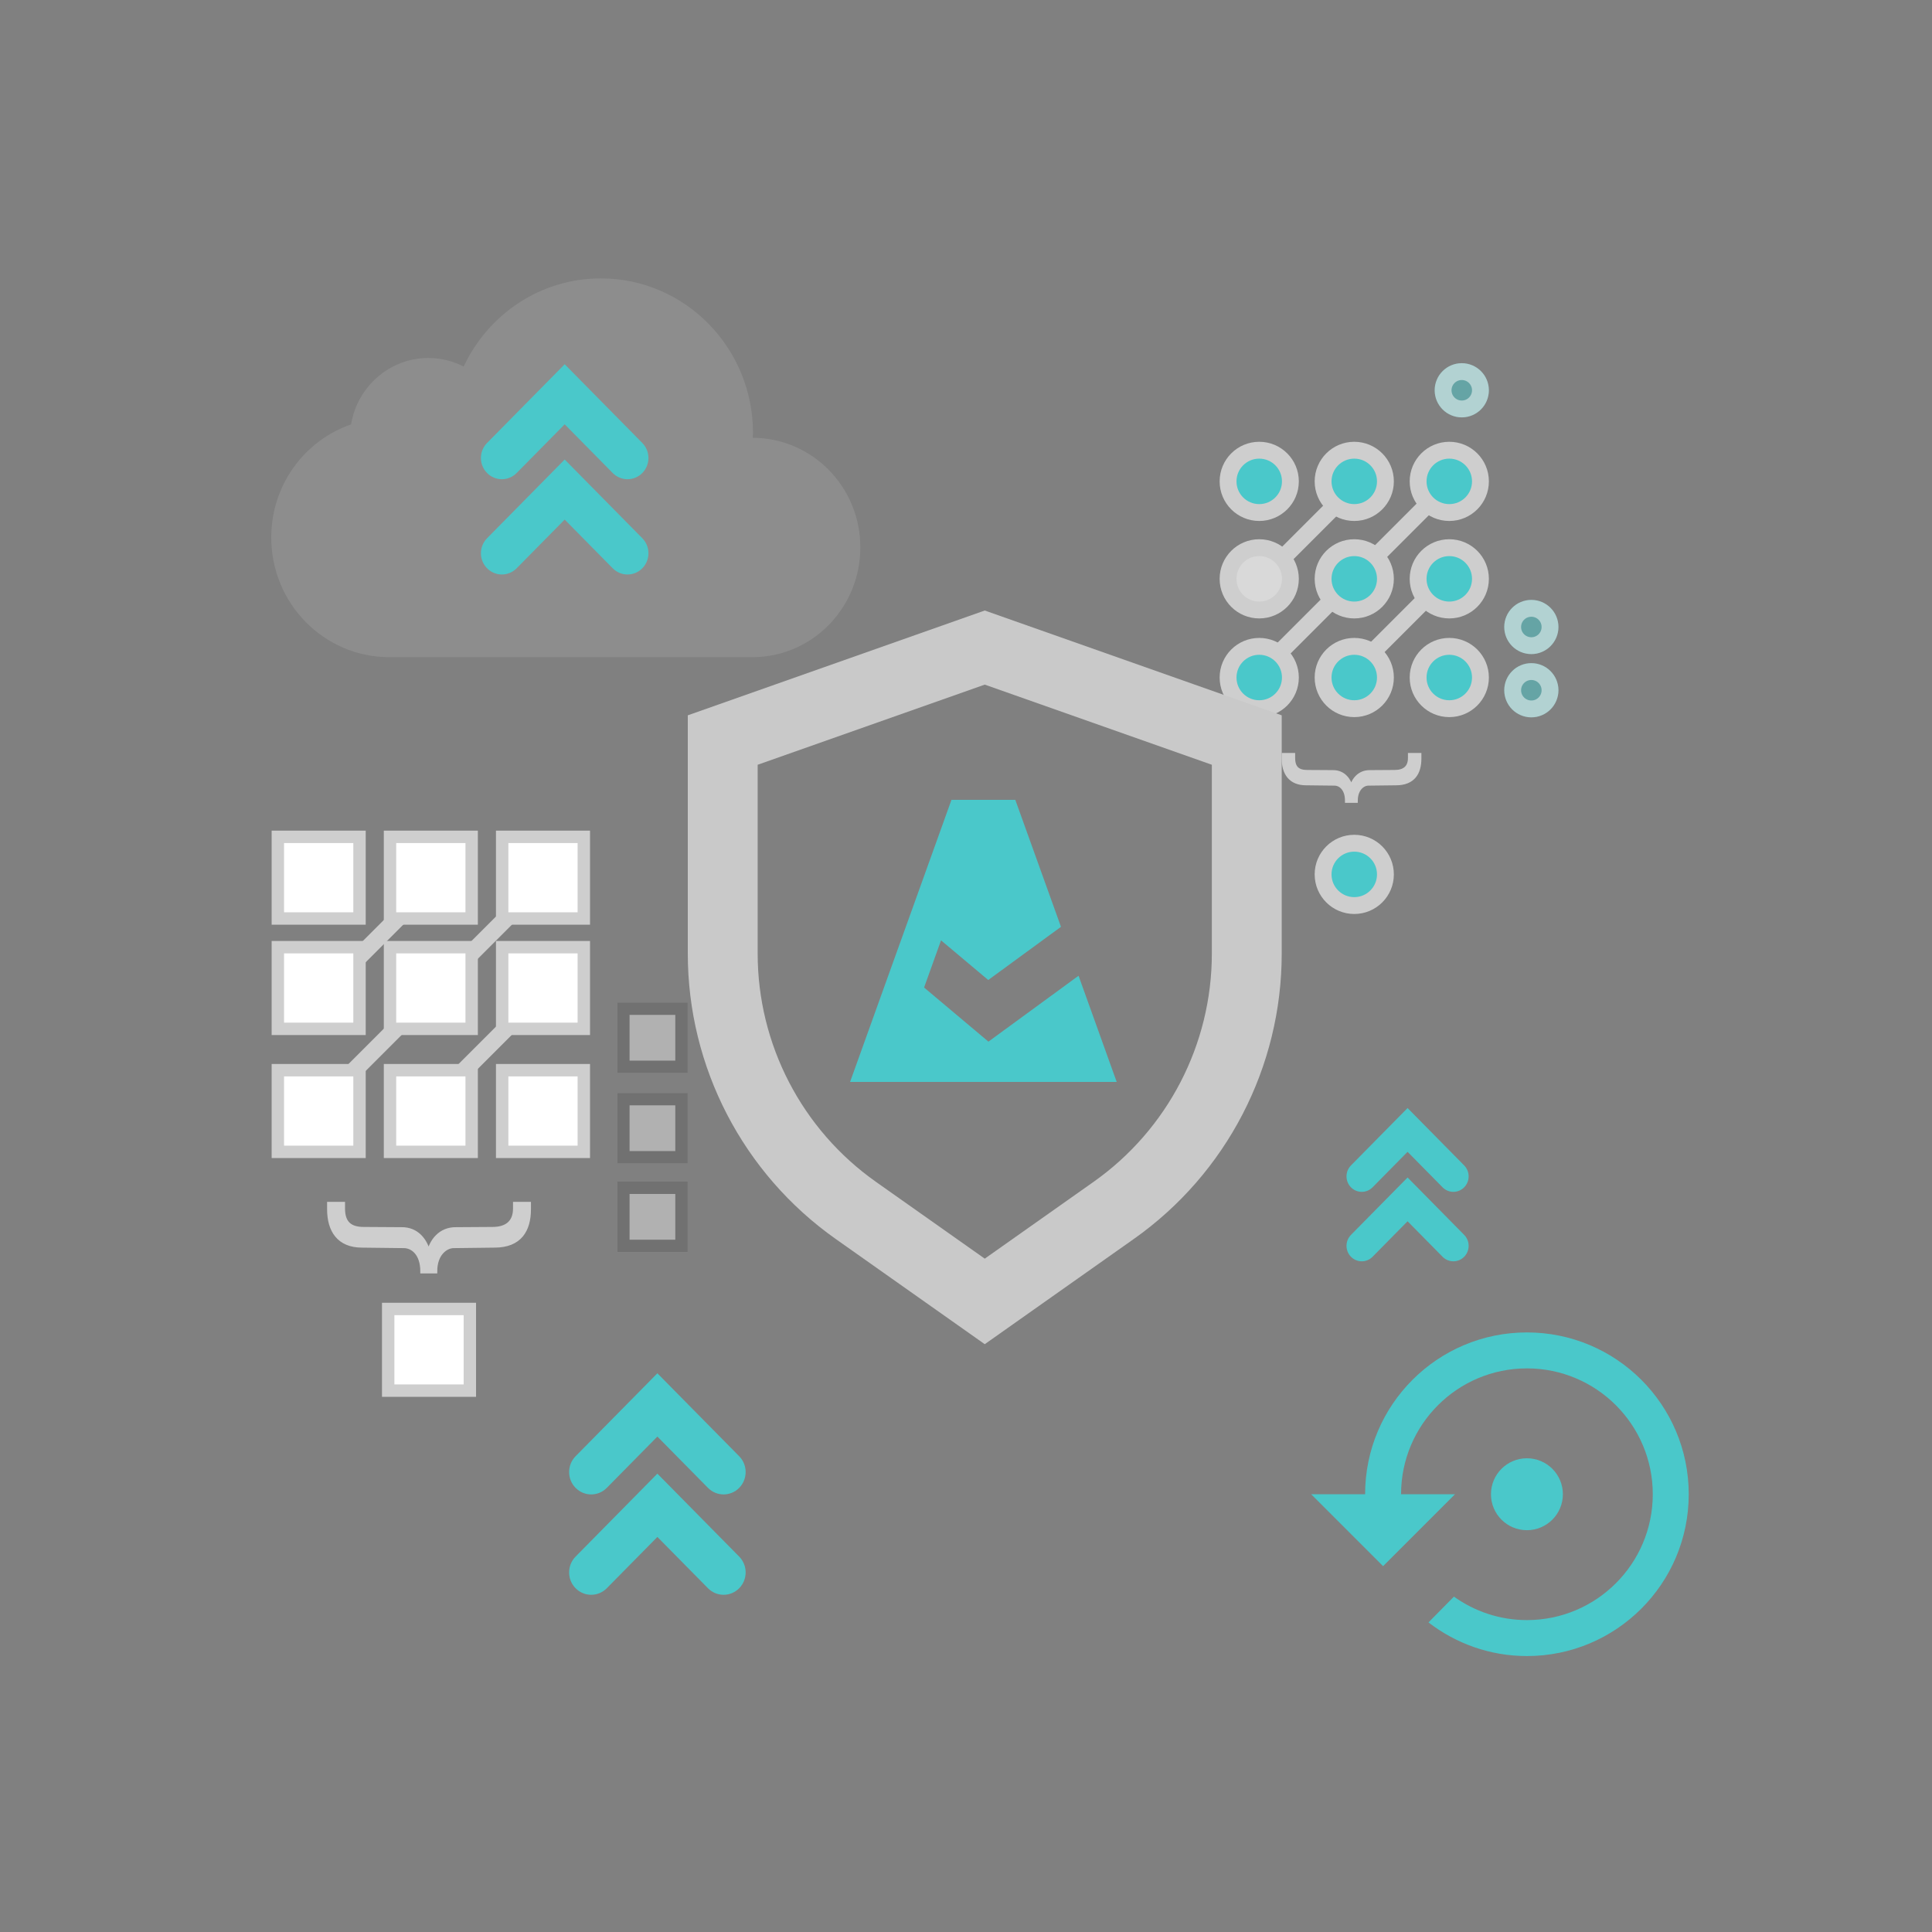
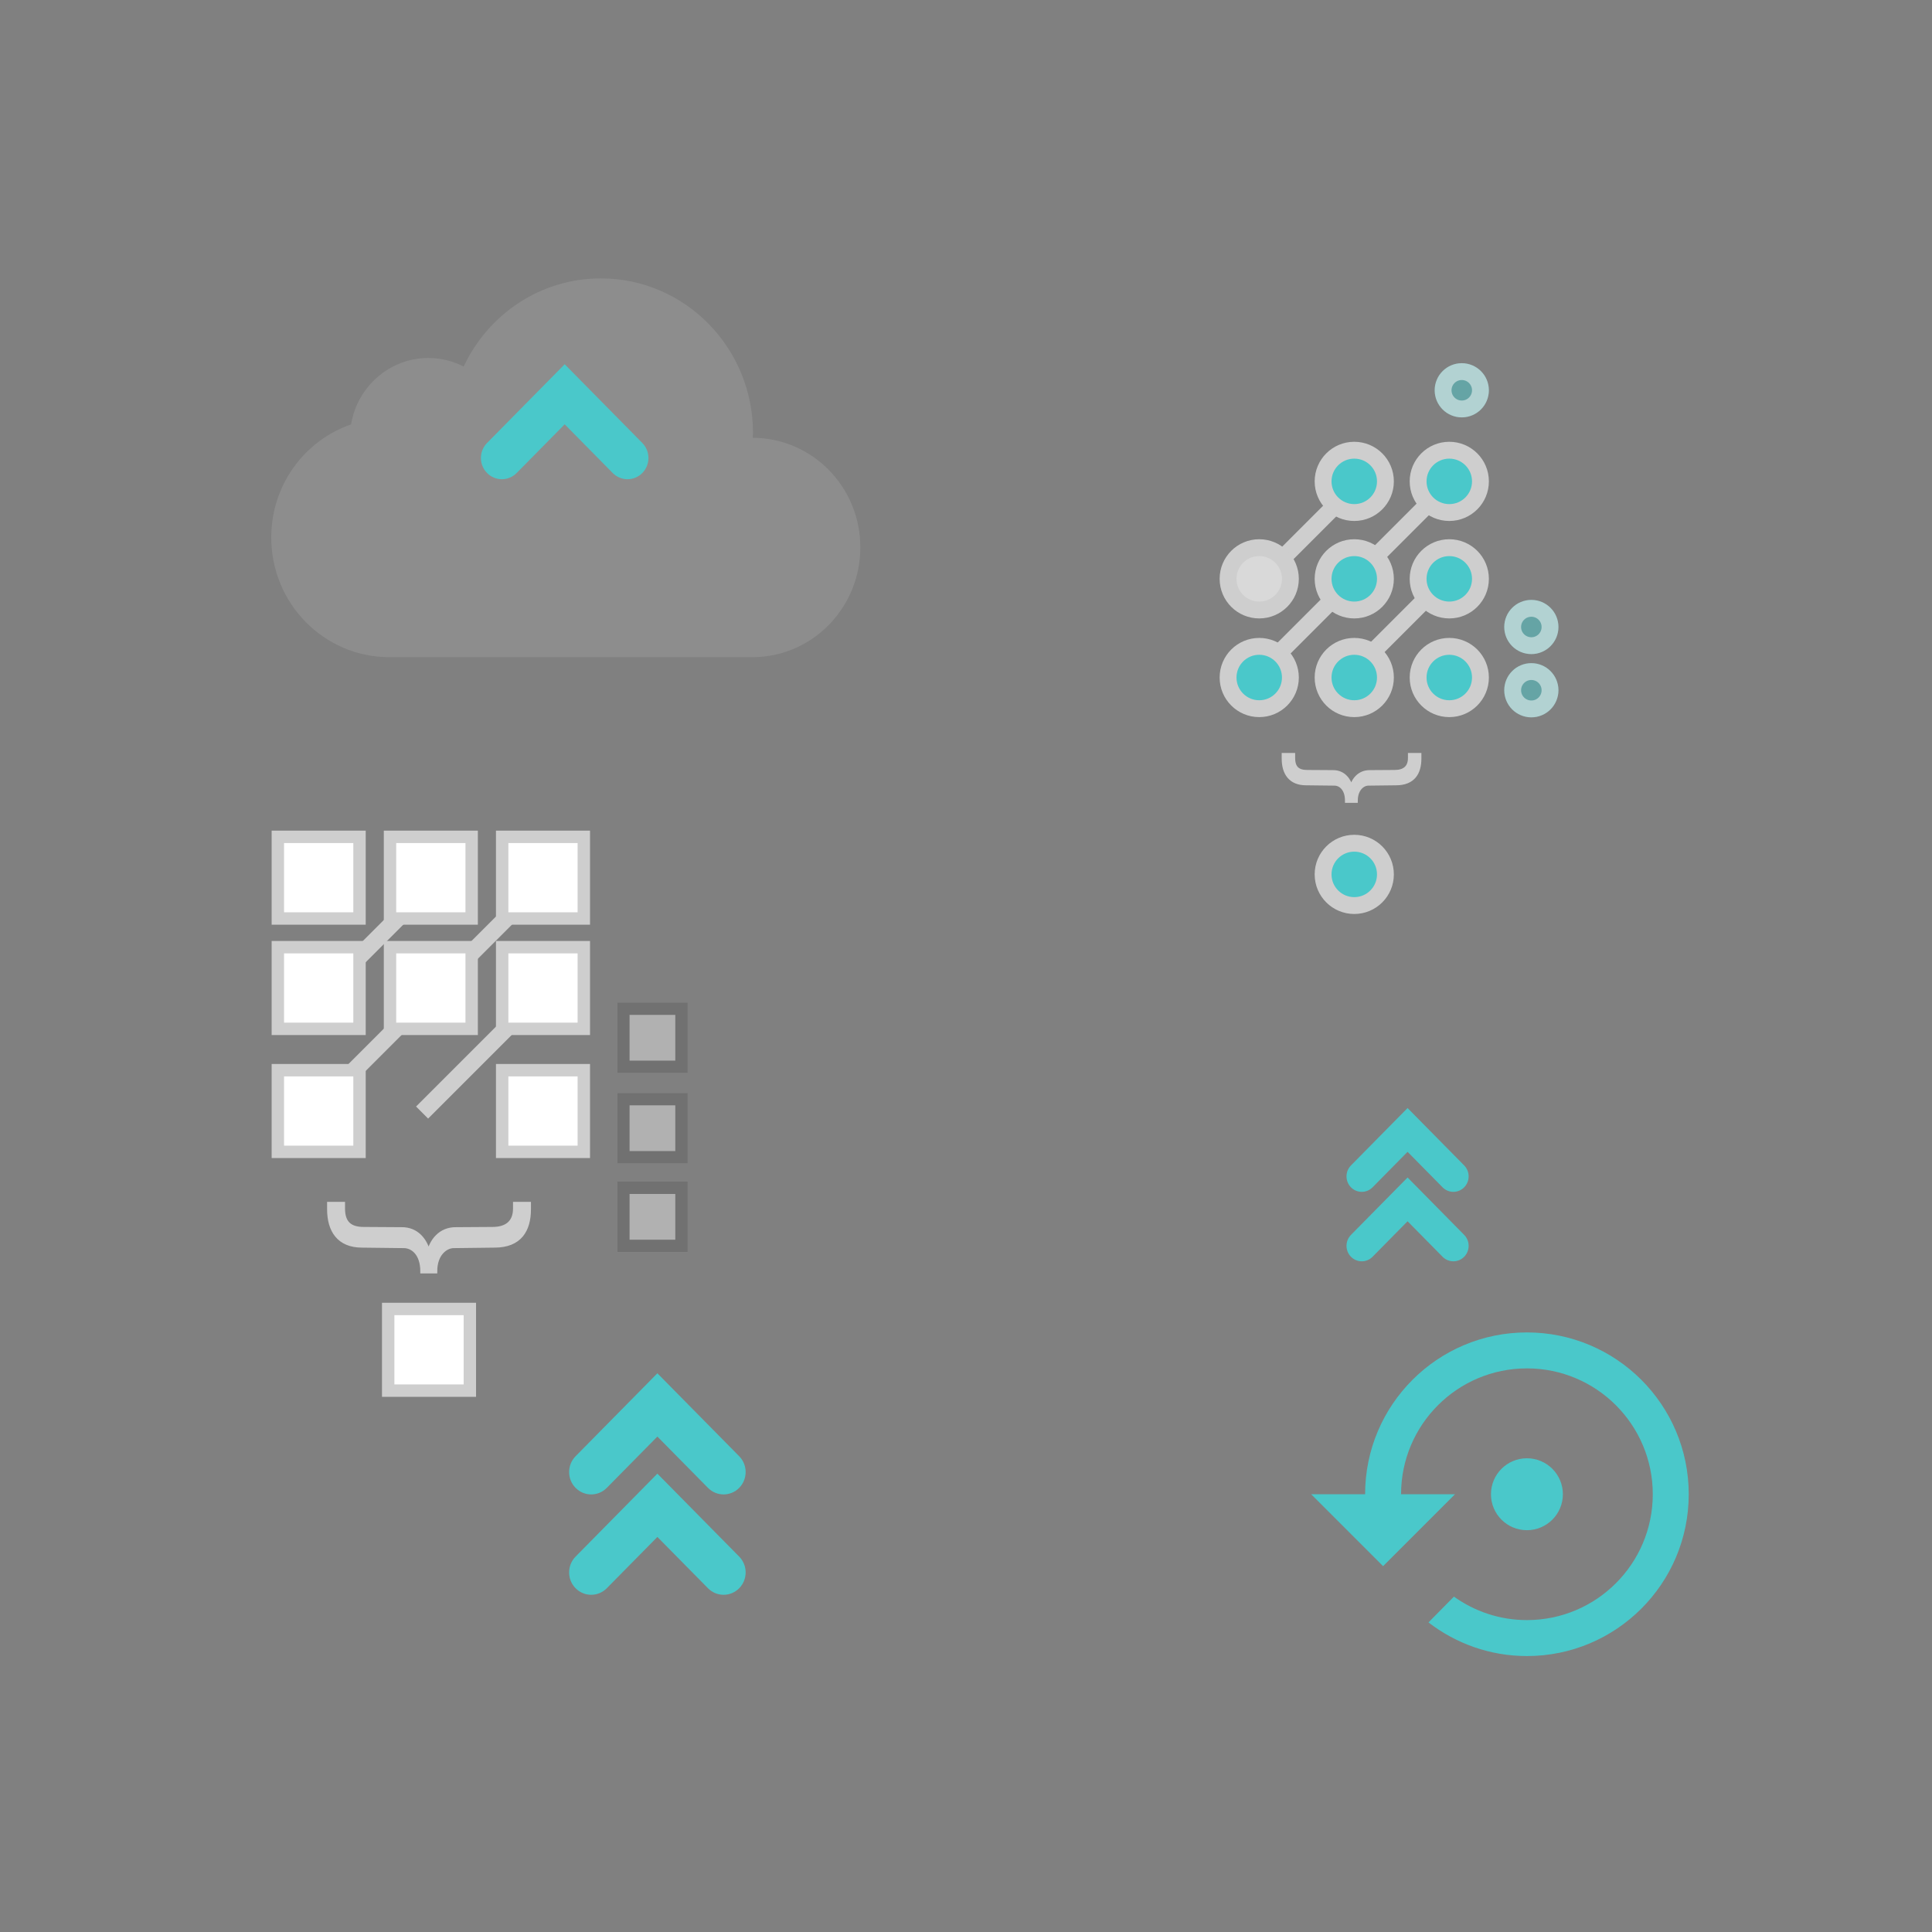
<svg xmlns="http://www.w3.org/2000/svg" width="500" height="500" viewBox="0 0 500 500" fill="none">
  <rect x="0" y="0" width="500" height="500" fill="#808080" stroke="none" />
  <g clip-path="url(#clip0_11341_23283)">
    <path d="M404.472 386.707C404.472 381.565 400.308 377.401 395.166 377.401C390.025 377.401 385.86 381.565 385.86 386.707C385.86 391.848 390.025 396.013 395.166 396.013C400.308 396.013 404.472 391.848 404.472 386.707ZM395.166 344.83C372.041 344.83 353.289 363.581 353.289 386.707H339.33L357.942 405.319L376.554 386.707H362.595C362.595 368.723 377.182 354.136 395.166 354.136C413.15 354.136 427.737 368.723 427.737 386.707C427.737 404.69 413.15 419.278 395.166 419.278C388.117 419.278 381.626 417.021 376.275 413.205L369.691 419.882C376.763 425.326 385.581 428.584 395.166 428.584C418.291 428.584 437.043 409.832 437.043 386.707C437.043 363.581 418.291 344.83 395.166 344.83Z" fill="#4AC8CA" />
  </g>
  <line x1="326.081" y1="173.956" x2="374.635" y2="125.402" stroke="#CECECE" stroke-width="4.362" />
  <line x1="324.189" y1="152.201" x2="354.457" y2="121.934" stroke="#CECECE" stroke-width="4.362" />
  <line x1="348.151" y1="175.848" x2="378.419" y2="145.581" stroke="#CECECE" stroke-width="4.362" />
-   <circle cx="325.889" cy="124.579" r="8.066" fill="#4AC8CA" stroke="#CECECE" stroke-width="4.362" />
  <circle cx="325.889" cy="149.802" r="8.066" fill="#D9D9D9" stroke="#CECECE" stroke-width="4.362" />
  <circle cx="325.889" cy="175.341" r="8.066" fill="#4AC8CA" stroke="#CECECE" stroke-width="4.362" />
  <circle cx="350.482" cy="124.579" r="8.066" fill="#4AC8CA" stroke="#CECECE" stroke-width="4.362" />
  <circle cx="350.482" cy="149.802" r="8.066" fill="#4AC8CA" stroke="#CECECE" stroke-width="4.362" />
  <circle cx="350.482" cy="226.292" r="8.066" fill="#4AC8CA" stroke="#CECECE" stroke-width="4.362" />
  <circle cx="350.482" cy="175.341" r="8.066" fill="#4AC8CA" stroke="#CECECE" stroke-width="4.362" />
  <circle cx="375.074" cy="124.579" r="8.066" fill="#4AC8CA" stroke="#CECECE" stroke-width="4.362" />
  <circle cx="375.074" cy="149.802" r="8.066" fill="#4AC8CA" stroke="#CECECE" stroke-width="4.362" />
  <circle cx="375.074" cy="175.341" r="8.066" fill="#4AC8CA" stroke="#CECECE" stroke-width="4.362" />
  <path d="M348.613 207.237C348.613 204.11 346.895 202.79 345.354 202.79C344.122 202.79 339.234 202.704 338 202.704C333.951 202.704 332.233 200.061 332.233 196.318L332.233 195.393L334.655 195.393L334.655 196.185C334.655 198.785 335.93 199.798 338.308 199.798C339.321 199.798 343.724 199.839 344.915 199.839C347.733 199.795 349.142 201.91 349.669 203.892L349.758 203.892C350.242 201.91 351.739 199.795 354.557 199.839C355.746 199.839 359.884 199.798 360.94 199.798C363.407 199.798 364.905 198.652 364.905 196.185L364.905 195.393L367.326 195.393L367.326 196.318C367.326 199.973 365.741 202.704 361.294 202.704C360.105 202.704 355.304 202.79 354.116 202.79C352.752 202.79 350.859 204.11 350.859 207.237L348.613 207.237Z" fill="#CECECE" stroke="#CECECE" stroke-width="1.063" stroke-miterlimit="10" />
  <circle cx="396.311" cy="178.635" r="7.015" fill="#4AC8CA" fill-opacity="0.5" />
  <circle cx="396.311" cy="178.635" r="4.834" stroke="white" stroke-opacity="0.5" stroke-width="4.362" />
  <circle cx="378.306" cy="101.005" r="7.015" fill="#4AC8CA" fill-opacity="0.5" />
  <circle cx="378.306" cy="101.005" r="4.834" stroke="white" stroke-opacity="0.5" stroke-width="4.362" />
  <circle cx="396.311" cy="162.266" r="7.015" fill="#4AC8CA" fill-opacity="0.5" />
  <circle cx="396.311" cy="162.266" r="4.834" stroke="white" stroke-opacity="0.5" stroke-width="4.362" />
  <line x1="82.99" y1="285.679" x2="140.731" y2="227.938" stroke="#CECECE" stroke-width="4.413" />
  <line x1="80.74" y1="259.807" x2="116.735" y2="223.813" stroke="#CECECE" stroke-width="4.413" />
  <line x1="109.235" y1="287.928" x2="145.23" y2="251.934" stroke="#CECECE" stroke-width="4.413" />
  <path d="M109.312 329.024C109.312 324.419 106.783 322.475 104.512 322.475C102.698 322.475 95.499 322.347 93.682 322.347C87.717 322.347 85.188 318.455 85.188 312.942L85.188 311.579L88.755 311.579L88.755 312.747C88.755 316.575 90.633 318.068 94.134 318.068C95.626 318.068 102.113 318.129 103.865 318.129C108.016 318.063 110.091 321.178 110.867 324.097L110.999 324.097C111.712 321.178 113.917 318.063 118.068 318.129C119.818 318.129 125.913 318.068 127.469 318.068C131.101 318.068 133.308 316.38 133.308 312.747L133.308 311.579L136.875 311.579L136.875 312.942C136.875 318.325 134.54 322.347 127.99 322.347C126.239 322.347 119.168 322.475 117.418 322.475C115.408 322.475 112.621 324.419 112.621 329.024L109.312 329.024Z" fill="#CECECE" stroke="#CECECE" stroke-width="1.075" stroke-miterlimit="10" />
  <rect x="100.464" y="338.759" width="21.134" height="21.134" fill="white" stroke="#CECECE" stroke-width="3.21" />
  <rect x="71.907" y="276.964" width="21.134" height="21.134" fill="white" stroke="#CECECE" stroke-width="3.21" />
  <rect x="71.907" y="245.13" width="21.134" height="21.134" fill="white" stroke="#CECECE" stroke-width="3.21" />
  <rect x="71.907" y="216.573" width="21.134" height="21.134" fill="white" stroke="#CECECE" stroke-width="3.21" />
-   <rect x="100.932" y="276.964" width="21.134" height="21.134" fill="white" stroke="#CECECE" stroke-width="3.21" />
  <rect x="100.932" y="245.13" width="21.134" height="21.134" fill="white" stroke="#CECECE" stroke-width="3.21" />
  <rect x="100.932" y="216.573" width="21.134" height="21.134" fill="white" stroke="#CECECE" stroke-width="3.21" />
  <rect x="129.958" y="276.964" width="21.134" height="21.134" fill="white" stroke="#CECECE" stroke-width="3.21" />
  <rect x="159.719" y="305.789" width="18.258" height="18.258" fill="#CECECE" fill-opacity="0.62" />
  <rect x="161.324" y="307.394" width="15.048" height="15.048" stroke="#333333" stroke-opacity="0.5" stroke-width="3.21" />
  <rect x="159.719" y="282.851" width="18.258" height="18.258" fill="#CECECE" fill-opacity="0.62" />
  <rect x="161.324" y="284.455" width="15.048" height="15.048" stroke="#333333" stroke-opacity="0.5" stroke-width="3.21" />
  <rect x="159.719" y="259.441" width="18.258" height="18.258" fill="#CECECE" fill-opacity="0.62" />
  <rect x="161.324" y="261.046" width="15.048" height="15.048" stroke="#333333" stroke-opacity="0.5" stroke-width="3.21" />
  <rect x="129.958" y="245.13" width="21.134" height="21.134" fill="white" stroke="#CECECE" stroke-width="3.21" />
  <rect x="129.958" y="216.573" width="21.134" height="21.134" fill="white" stroke="#CECECE" stroke-width="3.21" />
  <path d="M194.81 113.3C194.81 112.891 194.879 112.483 194.879 112.074C194.879 89.95 177.247 72.045 155.496 72.045C139.805 72.045 126.325 81.372 119.994 94.851C117.237 93.456 114.14 92.639 110.872 92.639C100.831 92.639 92.457 100.093 90.858 109.828C78.808 113.981 70.196 125.52 70.196 139.101C70.196 156.188 83.846 170.042 100.661 170.076H194.844C210.23 170.008 222.654 157.311 222.654 141.688C222.688 126.03 210.196 113.334 194.81 113.3Z" fill="#B8B8B8" fill-opacity="0.23" />
  <path fill-rule="evenodd" clip-rule="evenodd" d="M146.14 94.268L166.231 114.641C168.348 116.787 168.348 120.267 166.231 122.413C164.115 124.559 160.683 124.559 158.567 122.413L146.14 109.812L133.714 122.413C131.597 124.559 128.166 124.559 126.05 122.413C123.933 120.267 123.933 116.787 126.05 114.641L146.14 94.268Z" fill="#4AC8CA" />
-   <path fill-rule="evenodd" clip-rule="evenodd" d="M146.14 118.922L166.231 139.295C168.348 141.441 168.348 144.921 166.231 147.067C164.115 149.213 160.683 149.213 158.567 147.067L146.14 134.466L133.714 147.067C131.597 149.213 128.166 149.213 126.05 147.067C123.933 144.921 123.933 141.441 126.05 139.295L146.14 118.922Z" fill="#4AC8CA" />
  <path fill-rule="evenodd" clip-rule="evenodd" d="M364.279 286.759L378.926 301.611C380.469 303.176 380.469 305.713 378.926 307.278C377.383 308.842 374.881 308.842 373.338 307.278L364.279 298.091L355.219 307.278C353.676 308.842 351.175 308.842 349.632 307.278C348.089 305.713 348.089 303.176 349.632 301.611L364.279 286.759Z" fill="#4AC8CA" />
  <path fill-rule="evenodd" clip-rule="evenodd" d="M364.279 304.733L378.926 319.586C380.469 321.15 380.469 323.687 378.926 325.252C377.383 326.816 374.881 326.816 373.338 325.252L364.279 316.065L355.219 325.252C353.676 326.816 351.175 326.816 349.632 325.252C348.089 323.687 348.089 321.15 349.632 319.586L364.279 304.733Z" fill="#4AC8CA" />
  <path fill-rule="evenodd" clip-rule="evenodd" d="M170.13 355.404L191.3 376.87C193.53 379.132 193.53 382.798 191.3 385.06C189.069 387.321 185.454 387.321 183.224 385.06L170.13 371.782L157.037 385.06C154.806 387.321 151.191 387.321 148.961 385.06C146.731 382.798 146.731 379.132 148.961 376.87L170.13 355.404Z" fill="#4AC8CA" />
  <path fill-rule="evenodd" clip-rule="evenodd" d="M170.13 381.38L191.3 402.847C193.53 405.108 193.53 408.775 191.3 411.036C189.069 413.297 185.454 413.297 183.224 411.036L170.13 397.759L157.037 411.036C154.806 413.297 151.191 413.297 148.961 411.036C146.731 408.775 146.731 405.108 148.961 402.847L170.13 381.38Z" fill="#4AC8CA" />
  <g clip-path="url(#clip1_11341_23283)">
-     <path d="M255.804 269.574L239.152 255.571L243.538 243.363L255.756 253.625L274.578 239.861L262.762 207H246.238L235.578 236.665L231.18 248.885L220 280H289L279.13 252.52L255.804 269.574Z" fill="#4AC8CA" />
-   </g>
-   <path fill-rule="evenodd" clip-rule="evenodd" d="M313.625 197.919L254.854 177.177L196.083 197.919V246.775C196.083 270.278 207.502 292.316 226.703 305.869L254.854 325.74L283.005 305.869C302.206 292.316 313.625 270.278 313.625 246.775V197.919ZM254.854 347.875L293.433 320.642C317.434 303.7 331.708 276.154 331.708 246.775V185.125L254.854 158L178 185.125V246.775C178 276.154 192.274 303.7 216.275 320.642L254.854 347.875Z" fill="#C9C9C9" />
+     </g>
  <defs>
    <clipPath id="clip0_11341_23283">
      <rect width="111.672" height="111.672" fill="white" transform="translate(339.33 330.87)" />
    </clipPath>
    <clipPath id="clip1_11341_23283">
      <rect width="69" height="73" fill="white" transform="translate(220 207)" />
    </clipPath>
  </defs>
</svg>